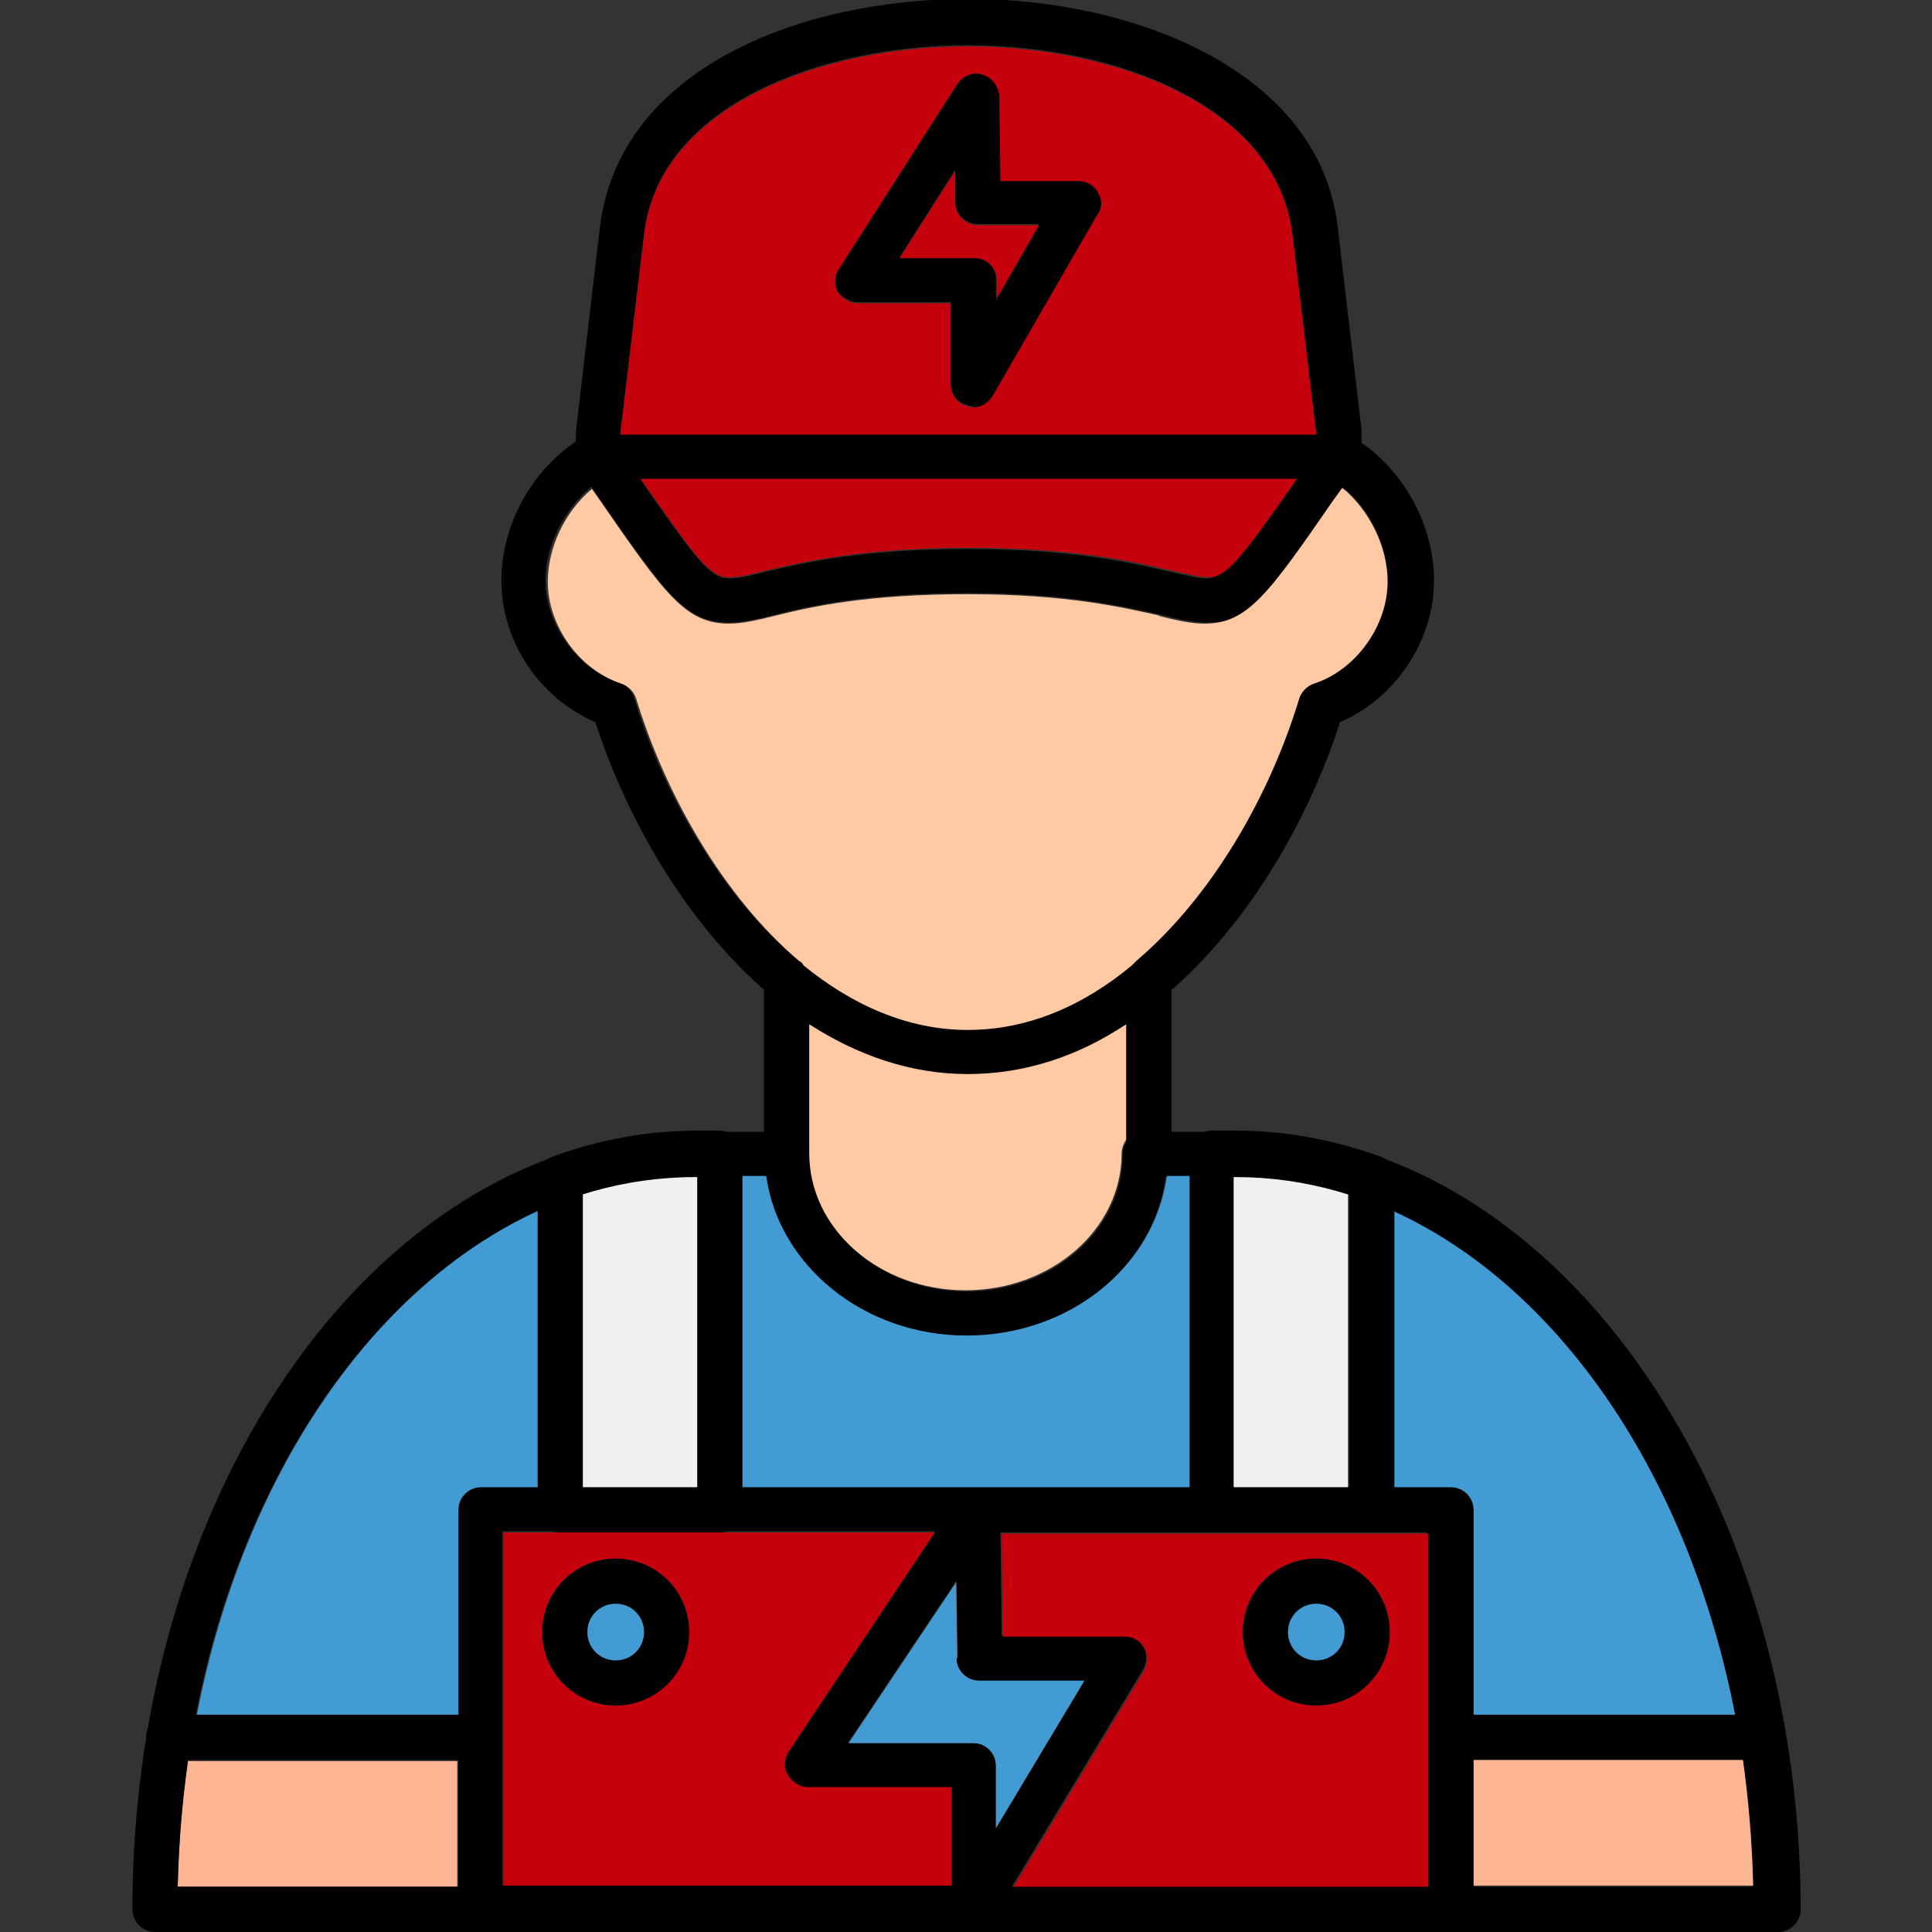
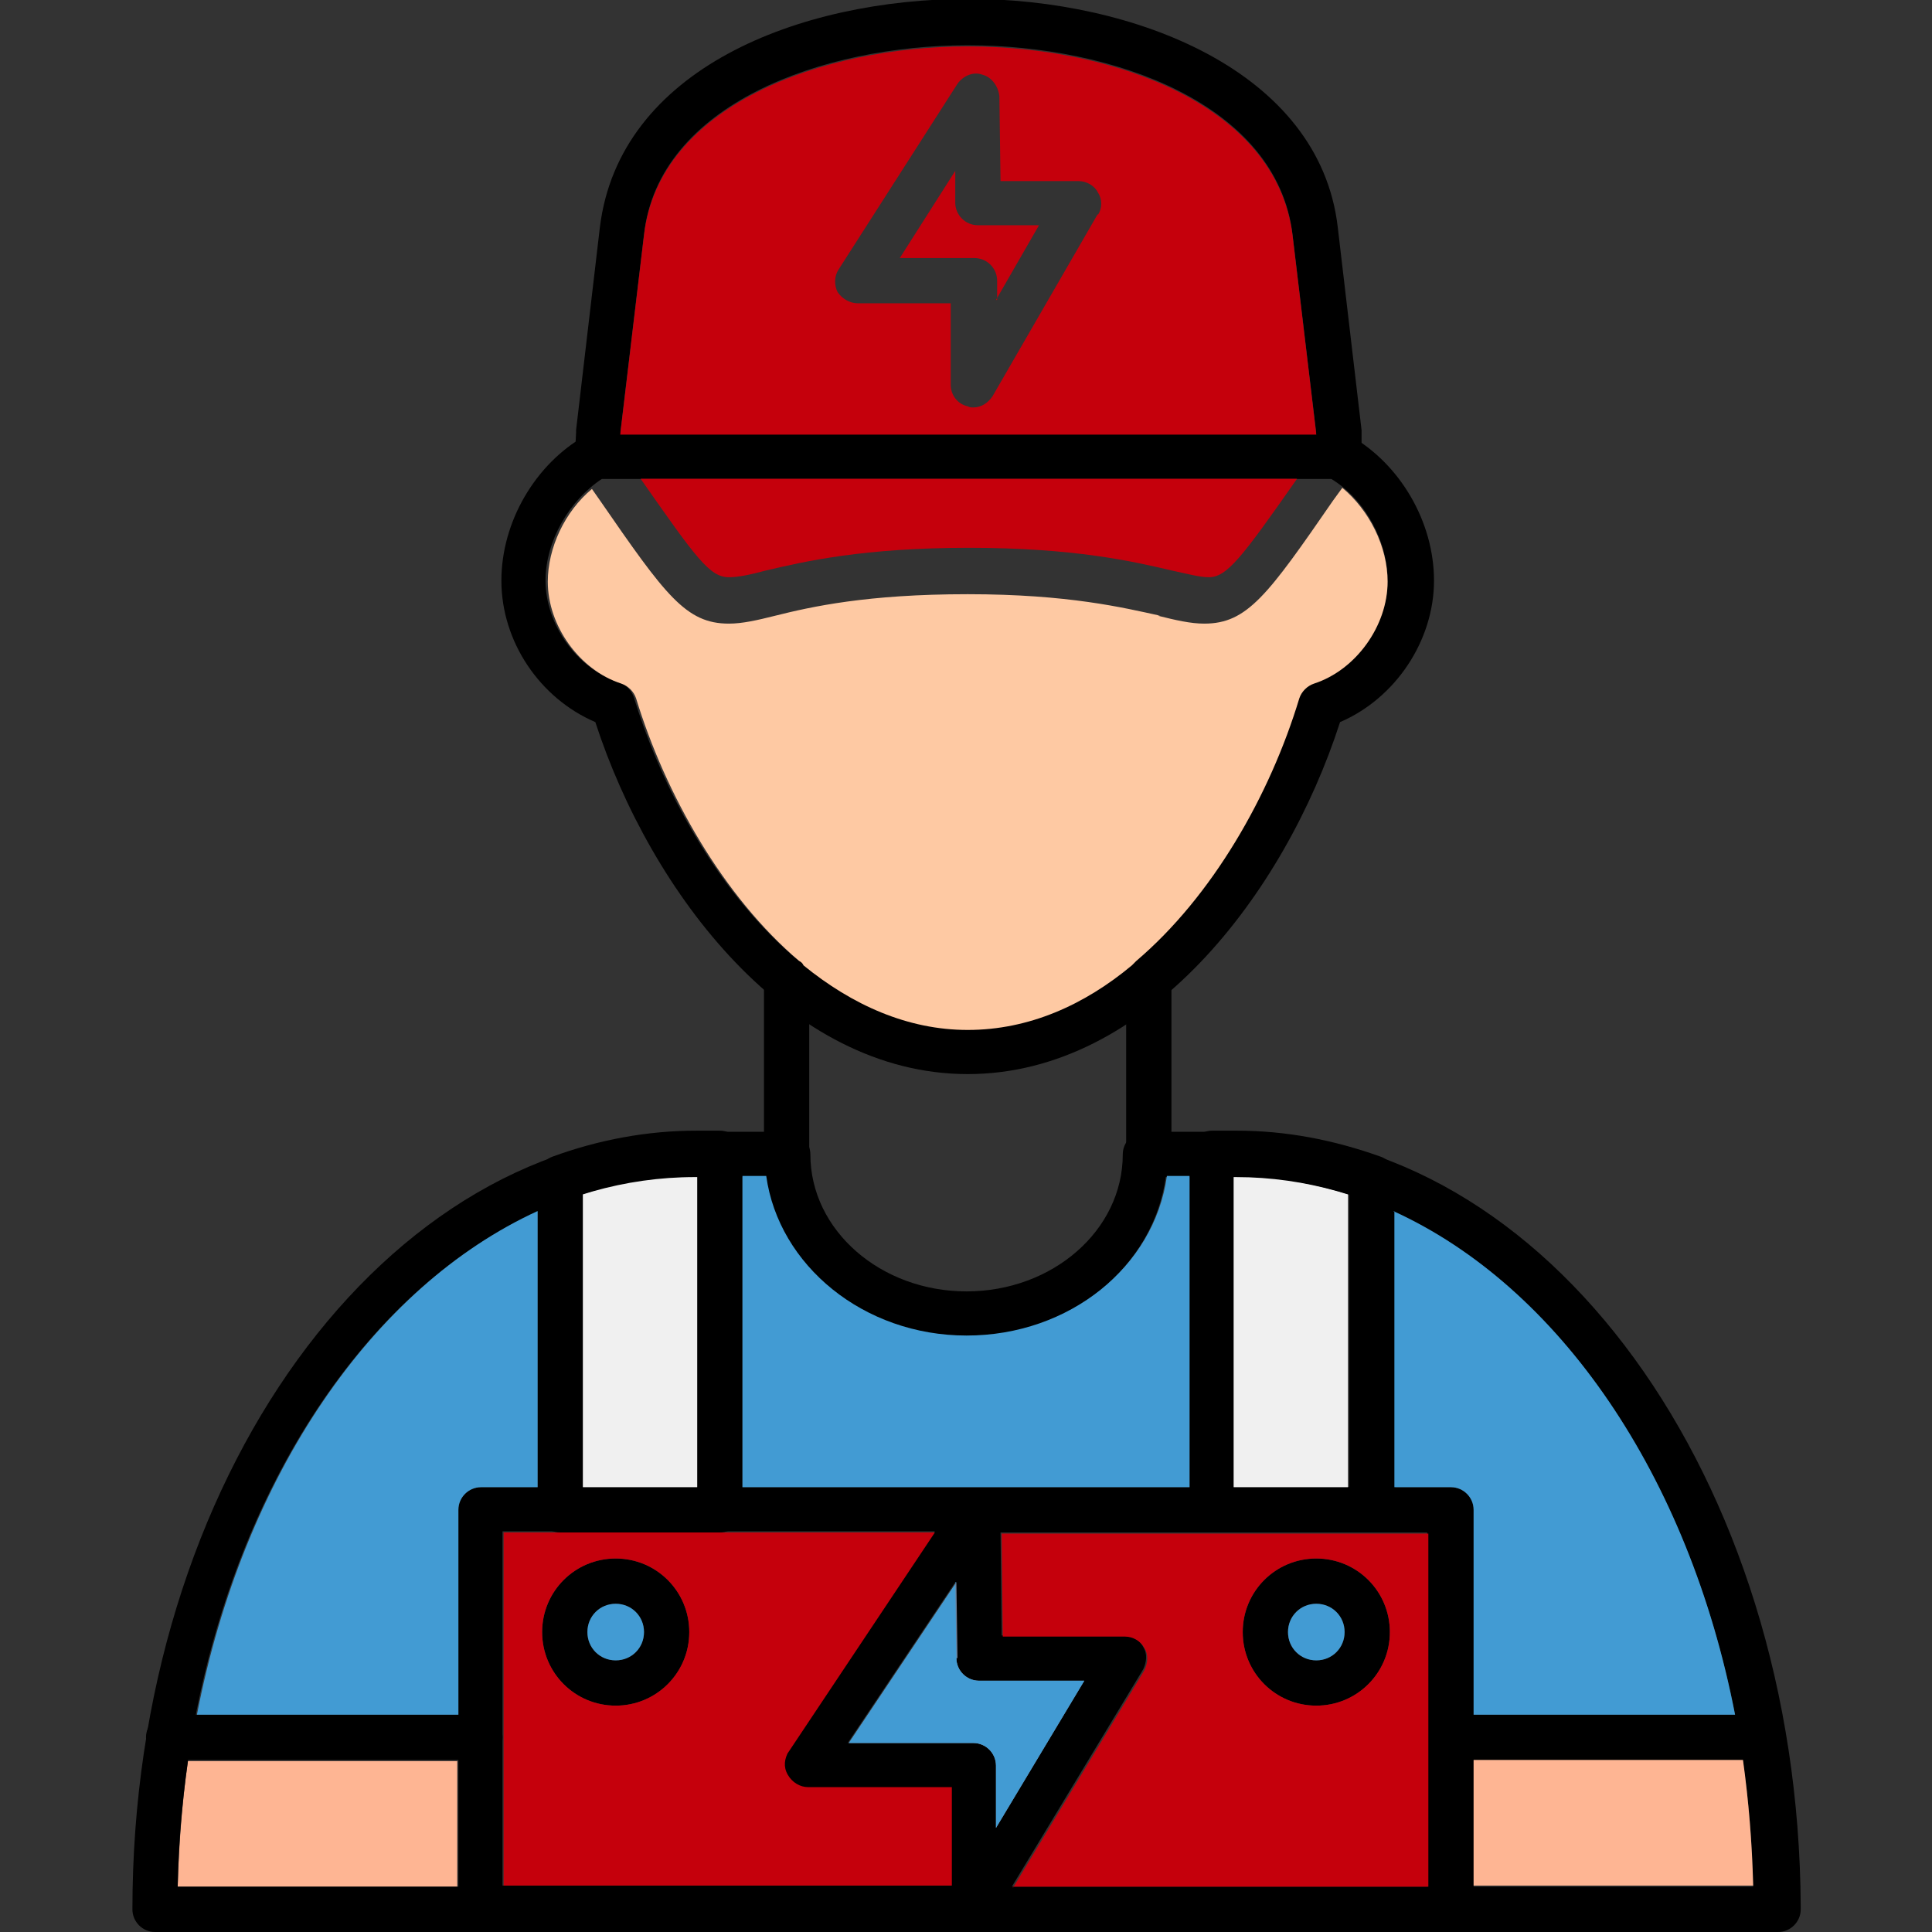
<svg xmlns="http://www.w3.org/2000/svg" clip-rule="evenodd" fill-rule="evenodd" height="300" image-rendering="optimizeQuality" shape-rendering="geometricPrecision" text-rendering="geometricPrecision" viewBox="0 0 1.707 1.707" width="300" version="1.1">
  <rect x="0" y="0" width="1.707" height="1.707" fill="#333333" stroke="none" />
  <g width="100%" height="100%" transform="matrix(1,0,0,1,0,0)">
    <g id="Layer_x0020_1">
      <path d="m.636 1.354h-.141c-.011 0-.02-.009-.02-.02v-.293c0-.008.005-.016.013-.019.041-.015.084-.023.127-.023l.021 0c.011 0 .02.009.02.02v.315c0.0.011-.009.02-.02.02zm-.121-.04h.101v-.275h-.001c-.034 0-.067.005-.1.016v.259h-0z" fill="#000000" fill-opacity="1" data-original-color="#000000ff" stroke="none" stroke-opacity="1" />
      <path d="m1.212 1.354h-.141c-.011 0-.02-.009-.02-.02v-.315c0-.011.009-.02.02-.02h.022c.043 0 .085.008.127.023.008.003.013.01.013.019v.293c-0.0.011-.009.02-.02.02zm-.121-.04h.101v-.259c-.033-.01-.066-.016-.1-.016l-.002 0v.275z" fill="#000000" fill-opacity="1" data-original-color="#000000ff" stroke="none" stroke-opacity="1" />
      <path d="m1.282 1.707h-.422-0-0-0-.435c-.011 0-.02-.009-.02-.02v-.353c0-.011.009-.02.02-.02h.438c.001-0.0.001-0.0.002 0h.417c.011 0 .02.009.02.02v.353c0.0.011-.009.02-.02.02zm-.442-.04v-.087h-.127c-.007 0-.014-.004-.018-.011s-.003-.014.001-.021l.13-.195h-.382v.313h.396zm.044-.313.001.091.108 0c.007 0 .014.004.017.01.004.006.003.014-0.0.02l-.116.192h.367v-.313h-.378zm-.134.186h.11c.011 0 .02.009.02.02v.055l.078-.13-.093-0c-.011 0-.02-.009-.02-.02l-.001-.067-.095.142z" fill="#000000" fill-opacity="1" data-original-color="#000000ff" stroke="none" stroke-opacity="1" />
      <path d="m.544 1.507c-.036 0-.065-.029-.065-.065 0-.036.029-.065.065-.065.036 0 .065.029.065.065s-.029.065-.065.065zm0-.09c-.014 0-.025.011-.025.025 0 .014.011.025.025.025.014 0 .025-.011.025-.025 0-.014-.011-.025-.025-.025z" fill="#000000" fill-opacity="1" data-original-color="#000000ff" stroke="none" stroke-opacity="1" />
      <path d="m1.163 1.507c-.036 0-.065-.029-.065-.065 0-.036.029-.065.065-.065.036 0 .065.029.065.065s-.029.065-.065.065zm0-.09c-.014 0-.025.011-.025.025 0 .014.011.025.025.025.014 0 .025-.011.025-.025 0-.014-.011-.025-.025-.025z" fill="#000000" fill-opacity="1" data-original-color="#000000ff" stroke="none" stroke-opacity="1" />
      <path d="m.404 1.667v-.111h-.238c-.005.036-.008.073-.009.111h.247z" fill="#feb593" fill-opacity="1" data-original-color="#feb593ff" stroke="none" stroke-opacity="1" />
      <path d="m.515 1.314h.101v-.275h-.001c-.034 0-.067.005-.1.016l-0.0.259z" fill="#f0f0f0" fill-opacity="1" data-original-color="#f0f0f0ff" stroke="none" stroke-opacity="1" />
      <path d="m1.09 1.039v.275h.101v-.259c-.033-.01-.066-.016-.1-.016l-.002 0z" fill="#f0f0f0" fill-opacity="1" data-original-color="#f0f0f0ff" stroke="none" stroke-opacity="1" />
      <path d="m.846 1.465-.001-.067-.095.142h.11c.011 0 .02.009.02.02v.055l.078-.13-.093-0c-.011 0-.02-.009-.02-.02z" fill="#6b809b" fill-opacity="1" data-original-color="#6b809bff" stroke="none" stroke-opacity="1" />
      <path d="m.855.949c-.158 0-.28-.16-.329-.311-.049-.021-.083-.071-.083-.125 0-.052.03-.103.074-.128.003-.002.006-.003.01-.003h.656c.003 0 .007.001.01.003.044.025.074.076.074.128 0 .053-.034.104-.083.125-.049.152-.171.311-.329.311zm-.323-.526c-.029.019-.05.055-.05.09 0 .039.028.078.065.09.006.002.011.007.013.013.043.141.153.292.294.292.141 0 .251-.152.294-.292.002-.006.007-.011.013-.013.037-.012.065-.051.065-.09 0-.035-.02-.072-.05-.09h-.645z" fill="#000000" fill-opacity="1" data-original-color="#000000ff" stroke="none" stroke-opacity="1" />
      <path d="m1.184.423c-0 0-0.0 0-0 0h-.656c-.005 0-.011-.002-.014-.006-.004-.004-.006-.009-.006-.015l.001-.02c0-.001 0-.001 0-.002l.021-.179c.017-.14.176-.202.326-.202.145 0 .31.063.326.202l.021.179c0.0.001 0.0.001 0.0.002l0.0.016c0.0.001 0.0.003 0.0.004 0.0.011-.009.02-.02.02zm-.636-.04h.615l-.021-.176c-.014-.115-.158-.167-.287-.167-.128 0-.273.052-.286.167l-.021.176z" fill="#000000" fill-opacity="1" data-original-color="#000000ff" stroke="none" stroke-opacity="1" />
-       <path d="m1.066.55c-.012 0-.025-.003-.041-.007-.032-.007-.081-.019-.17-.019-.089 0-.138.011-.17.019-.016.004-.029.007-.041.007-.038 0-.056-.025-.114-.109l-.018-.026c-.004-.006-.005-.014-.001-.021.003-.007.01-.011.018-.011l.655 0c.007 0 .014.004.018.011.003.007.003.015-.001.021l-.018.026c-.058.084-.076.109-.114.109zm-.212-.065c.093 0 .145.012.179.02.014.003.025.006.033.006.016 0 .029-.017.078-.087l-.578-0c.049.07.061.087.078.087.008 0 .018-.002.033-.006.034-.008.086-.02.179-.02z" fill="#000000" fill-opacity="1" data-original-color="#000000ff" stroke="none" stroke-opacity="1" />
      <path d="m1.57 1.707c-0.0 0-0.0 0-0 0h-1.433c-.011 0-.02-.009-.02-.02 0-.379.223-.687.498-.687h.081c.011 0 .02.009.02.02 0 .067.062.121.138.121.076 0 .138-.054.138-.121 0-.011.009-.02.02-.02h.081c.274 0 .496.306.498.684 0.0.001 0.0.002 0.0.003-0.0.011-.009.02-.02.02zm-1.413-.04h1.392c-.007-.348-.21-.627-.457-.627l-.062 0c-.011.08-.086.141-.177.141-.091 0-.166-.062-.177-.141h-.062c-.248 0-.45.28-.457.627z" fill="#000000" fill-opacity="1" data-original-color="#000000ff" stroke="none" stroke-opacity="1" />
      <path d="m.695 1.039c-.011 0-.02-.009-.02-.02v-.154c0-.011.009-.02.02-.02.011 0 .02.009.02.02v.154c0 .011-.009.02-.02.02z" fill="#000000" fill-opacity="1" data-original-color="#000000ff" stroke="none" stroke-opacity="1" />
      <path d="m1.015 1.039c-.011 0-.02-.009-.02-.02v-.154c0-.011.009-.02.02-.02.011 0 .02.009.02.02v.154c0.0.011-.009.02-.02.02z" fill="#000000" fill-opacity="1" data-original-color="#000000ff" stroke="none" stroke-opacity="1" />
      <path d="m1.555 1.555h-.273c-.011 0-.02-.009-.02-.02 0-.011.009-.02.02-.02h.273c.011 0 .02.009.02.02 0 .011-.009.02-.02.02zm-1.131 0h-.275c-.011 0-.02-.009-.02-.02 0-.011.009-.02.02-.02h.275c.011 0 .02.009.02.02 0 .011-.009.02-.02.02z" fill="#000000" fill-opacity="1" data-original-color="#000000ff" stroke="none" stroke-opacity="1" />
-       <path d="m.86.359c-.002 0-.003-0-.005-.001-.009-.002-.015-.01-.015-.019v-.072h-.082c-.007 0-.014-.004-.018-.01-.003-.006-.003-.014.001-.02l.105-.164c.005-.007.014-.011.022-.008.008.002.014.01.015.019l.001.075.069 0c.007 0 .014.004.017.01.004.006.004.014 0 .02l-.093.161c-.004.006-.01.01-.017.01zm-.066-.132h.066c.011 0 .02.009.02.02v.017l.038-.066h-.054c-.011 0-.02-.009-.02-.02l-0-.028-.049.077z" fill="#000000" fill-opacity="1" data-original-color="#000000ff" stroke="none" stroke-opacity="1" />
      <path d="m.88.265.038-.066h-.054c-.011 0-.02-.009-.02-.02l-0-.028-.049.077h.066c.011 0 .02.009.02.02v.017z" fill="#c5000c" fill-opacity="1" data-original-color="#fbac00ff" stroke="none" stroke-opacity="1" />
      <path d="m.97.189-.093.161c-.004.006-.01.01-.017.01-.002 0-.003-0-.005-.001-.009-.002-.015-.01-.015-.019v-.072h-.082c-.007 0-.014-.004-.018-.01-.003-.006-.003-.014.001-.02l.105-.164c.005-.007.014-.011.022-.008.008.002.014.01.015.019l.001.075.069 0c.007 0 .014.004.017.01.004.006.004.014 0 .02zm-.422.195h.615l-.021-.176c-.014-.115-.158-.167-.287-.167-.128 0-.273.052-.286.167l-.021.176z" fill="#c5000c" fill-opacity="1" data-original-color="#fbc946ff" stroke="none" stroke-opacity="1" />
      <path d="m1.144.423-.578-0c.049.07.061.087.078.087.008 0 .018-.002.033-.006.034-.008.086-.02.179-.02.093 0 .145.012.179.02.014.003.025.006.033.006.016 0 .029-.017.078-.087z" fill="#c5000c" fill-opacity="1" data-original-color="#fbac00ff" stroke="none" stroke-opacity="1" />
      <path d="m1.025.544c-.032-.007-.081-.019-.17-.019-.089 0-.138.011-.17.019-.016.004-.029.007-.041.007-.038 0-.056-.025-.114-.109l-.007-.01c-.024.02-.039.052-.039.082 0 .039.028.078.065.09.006.002.011.007.013.013.026.085.077.175.144.232.002.001.003.002.004.004.043.035.092.057.145.057.054 0 .103-.022.145-.057.001-.001.003-.003.004-.004.067-.057.118-.146.144-.232.002-.006.007-.011.013-.013.037-.012.065-.051.065-.09 0-.031-.016-.063-.04-.083l-.008.011c-.058.084-.076.109-.114.109-.012 0-.025-.003-.041-.007z" fill="#fec9a3" fill-opacity="1" data-original-color="#fec9a3ff" stroke="none" stroke-opacity="1" />
-       <path d="m.995.905c-.042.028-.089.044-.14.044-.051 0-.098-.017-.14-.044v.114c0 .067.062.121.138.121.076 0 .138-.054.138-.121 0-.005.002-.009.004-.012v-.102z" fill="#fec9a3" fill-opacity="1" data-original-color="#fec9a3ff" stroke="none" stroke-opacity="1" />
      <g fill="#0a5078">
        <path d="m.475 1.314v-.244c-.146.067-.26.234-.301.445h.231v-.181c0-.011.009-.02.02-.02h.05z" fill="#429bd3" fill-opacity="1" data-original-color="#0a5078ff" stroke="none" stroke-opacity="1" />
        <path d="m.656 1.039v.275h.207c.001-0.0.001-0.0.002 0h.186v-.275h-.02c-.011.08-.086.141-.177.141-.091 0-.166-.062-.177-.141h-.021z" fill="#429bd3" fill-opacity="1" data-original-color="#0a5078ff" stroke="none" stroke-opacity="1" />
        <path d="m1.232 1.07v.244h.05c.011 0 .02.009.02.02v.181h.231c-.041-.211-.155-.378-.302-.445z" fill="#429bd3" fill-opacity="1" data-original-color="#0a5078ff" stroke="none" stroke-opacity="1" />
      </g>
      <path d="m1.54 1.555h-.238v.111h.247c-.001-.038-.004-.075-.009-.111z" fill="#feb593" fill-opacity="1" data-original-color="#feb593ff" stroke="none" stroke-opacity="1" />
      <path d="m.519 1.442c0 .014.011.025.025.025.014 0 .025-.011.025-.025 0-.014-.011-.025-.025-.025-.014 0-.025.011-.025.025z" fill="#429bd3" fill-opacity="1" data-original-color="#0a5078ff" stroke="none" stroke-opacity="1" />
      <path d="m.845 1.398-.095.142h.11c.011 0 .02.009.02.02v.055l.078-.13-.093-0c-.011 0-.02-.009-.02-.02l-.001-.067z" fill="#429bd3" fill-opacity="1" data-original-color="#0a5078ff" stroke="none" stroke-opacity="1" />
      <path d="m1.163 1.417c-.014 0-.025.011-.025.025 0 .014.011.025.025.025.014 0 .025-.011.025-.025 0-.014-.011-.025-.025-.025z" fill="#429bd3" fill-opacity="1" data-original-color="#0a5078ff" stroke="none" stroke-opacity="1" />
      <path d="m1.098 1.442c0-.036.029-.065.065-.065.036 0 .065.029.065.065s-.029.065-.065.065c-.036 0-.065-.029-.065-.065zm-.203.225h.367v-.131-.181h-.05c-0.0 0-0.0 0-0.0 0h-.141c-0 0-0 0-0-0h-.186l.001.091.108 0c.007 0 .014.004.017.01.004.006.003.014-0.0.02l-.116.192z" fill="#c5000c" fill-opacity="1" data-original-color="#fbc946ff" stroke="none" stroke-opacity="1" />
      <path d="m.696 1.549.13-.195h-.19-.141-.05v.181.131h.396v-.087h-.127c-.007 0-.014-.004-.018-.011s-.003-.014.001-.021zm-.152-.172c.036 0 .065.029.065.065s-.029.065-.065.065c-.036 0-.065-.029-.065-.065 0-.036.029-.065.065-.065z" fill="#c5000c" fill-opacity="1" data-original-color="#fbc946ff" stroke="none" stroke-opacity="1" />
    </g>
  </g>
</svg>